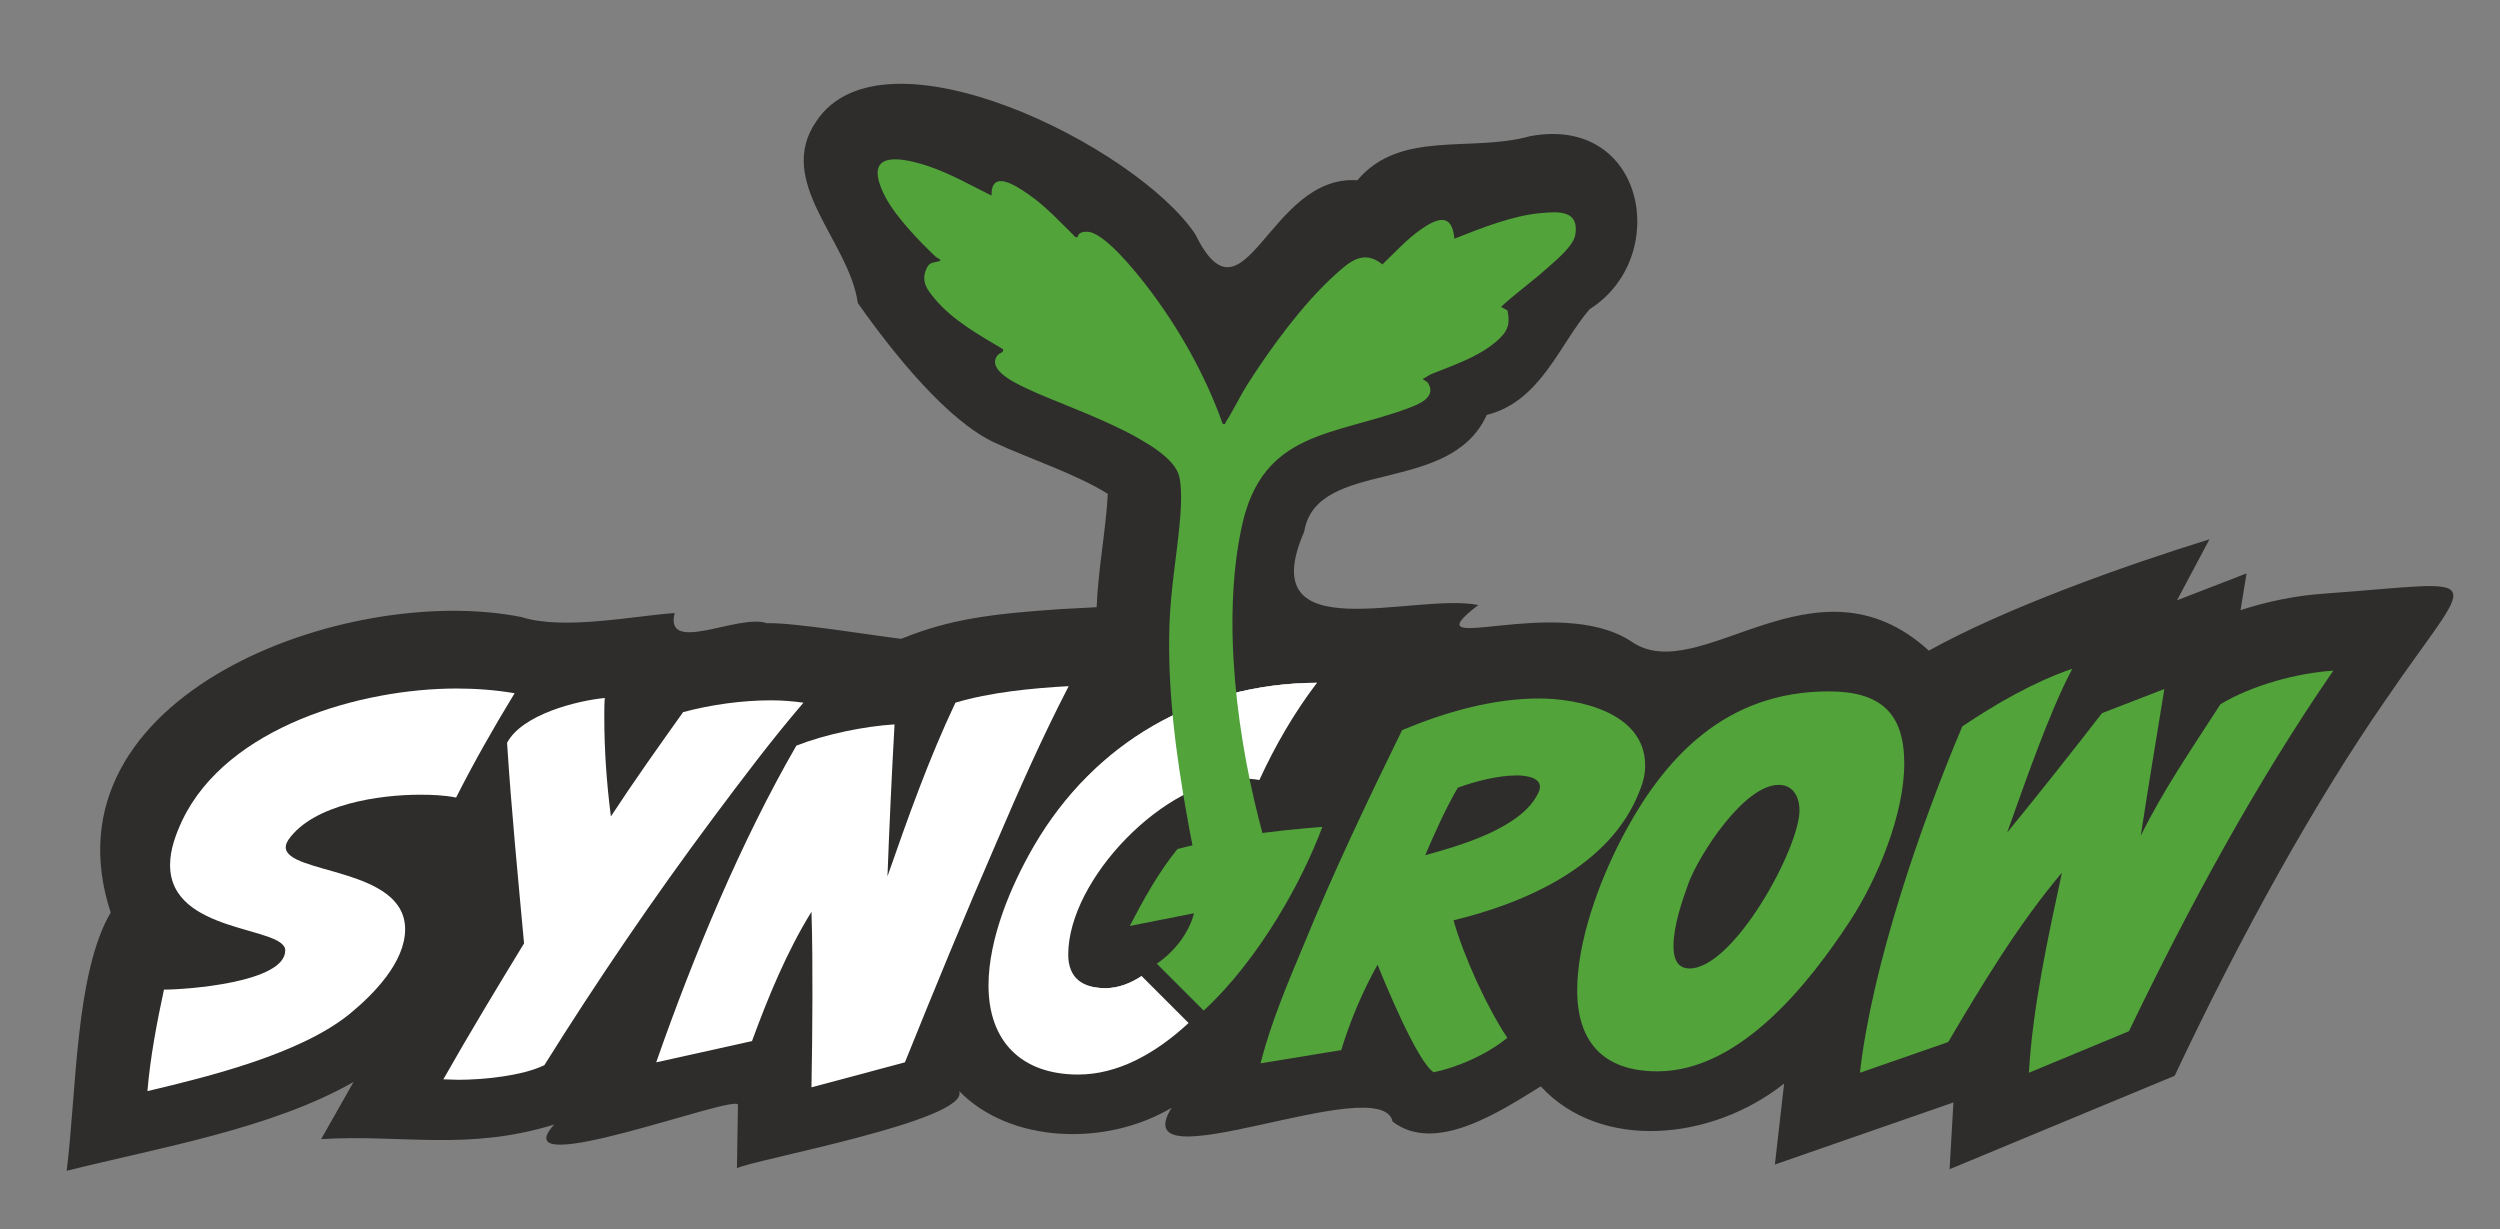
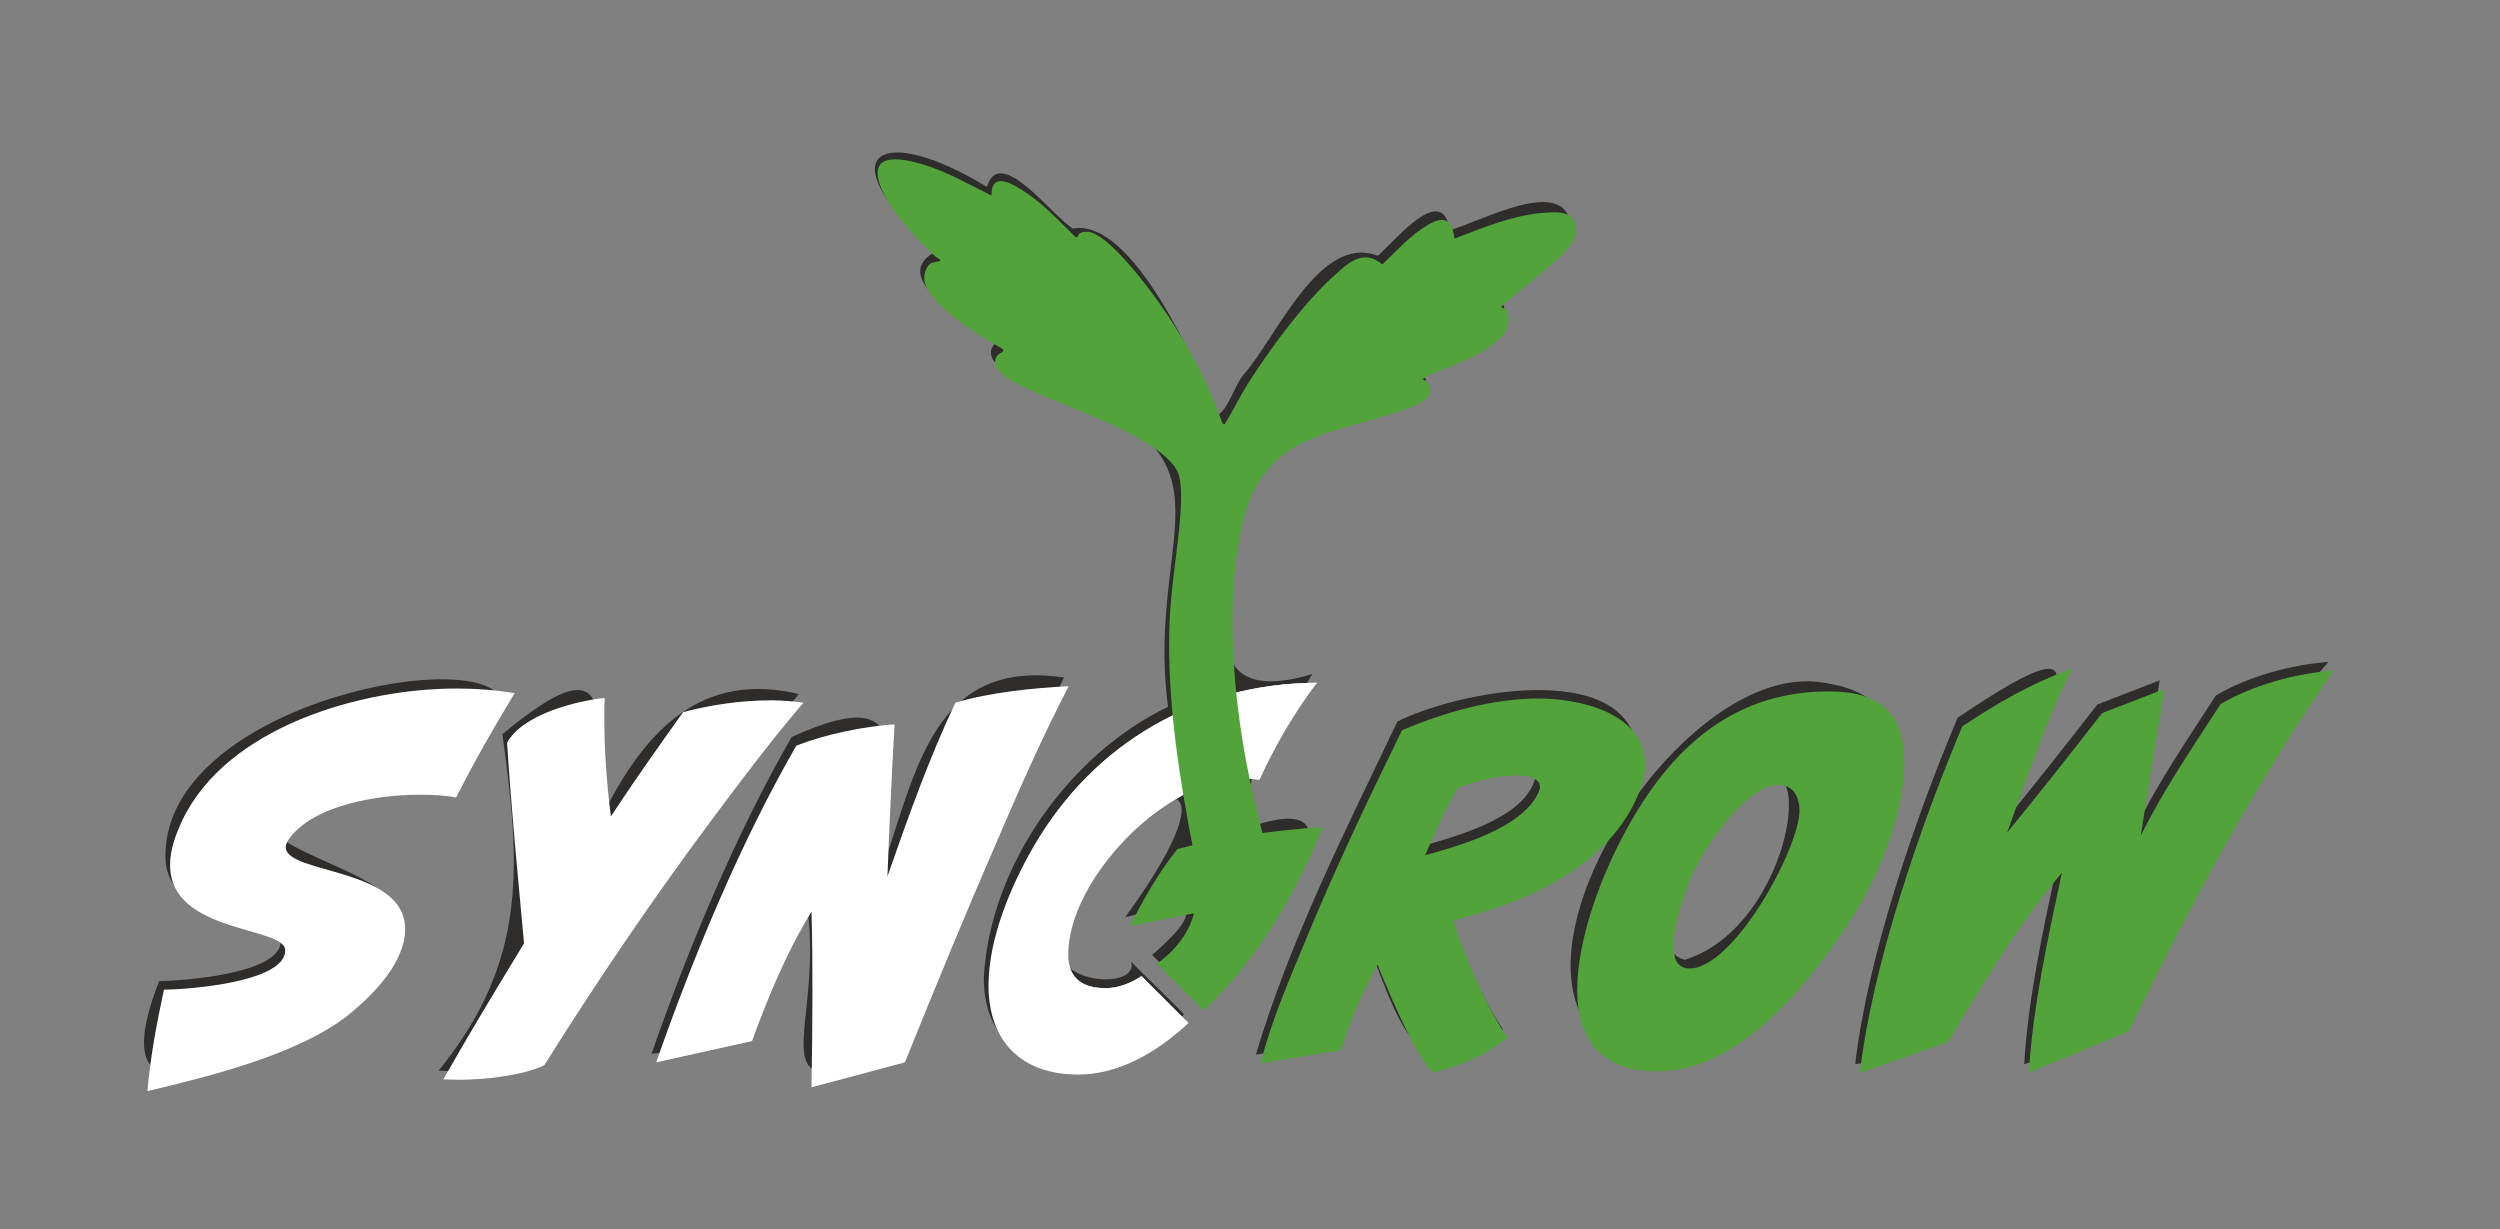
<svg xmlns="http://www.w3.org/2000/svg" id="Ebene_1" data-name="Ebene 1" viewBox="0 0 2498.7 1228.37">
  <rect x="0" y="0" width="2498.7" height="1228.37" fill="#808080" stroke="none" />
  <defs>
    <style>
      .cls-1 {
        fill: none;
      }

      .cls-2 {
        fill: #51a33a;
      }

      .cls-3 {
        fill: #fff;
      }

      .cls-4 {
        fill: #2e2d2c;
      }
    </style>
  </defs>
  <g>
    <path class="cls-4" d="M414.87,785.66c293.57-170.87-250.27-128.63-249.53,70.3,0,68.86,115.09,60.84,115.09,85.37,0,32.08-99.07,39.15-121.23,39.15-67.51,169.85,105.96,68.2,185.88,24.07,132.88-113.43-4.26-125.75-64.18-166.51,17.86-43.63,92.98-51.51,133.98-52.38Z" />
    <path class="cls-4" d="M798.39,693.67c-96.12-22.83-151.11,34.56-192.46,113.71-7.9-101.17,7.02-165.12-103.8-73.61,18.29,132.86,25.21,226.53-63.7,336.34,30.05,1.57,72.88-1.3,100.98-14.14,79.15-125.53,164.2-248.31,258.98-362.29Z" />
    <path class="cls-4" d="M1063.49,677.16c-129.01-19.11-147.15,90.38-181.14,190.13-1.33-95.47,43.91-192.31-91.06-130.67-55.65,96.22-103.3,211.32-140.09,316.52,124.97-8.99,100.27-61.82,155.19-150.49,19.1,132.39-58.29,207.5,93.4,150.49,51.96-126.45,102.1-253.95,163.7-375.96Z" />
    <path class="cls-4" d="M1634.46,780.99c26.34-128.11-168.5-94.28-237.74-59.91-51.74,108.58-106.94,217.29-141.53,333.04,0,0,80.67-13.21,80.67-13.21,8.96-29.25,21.22-58.49,36.32-85.38,26.33,67.75,50.29,146.49,129.73,73.1-20.28-30.18-43.87-82.06-53.78-117.44,70.29-16.98,157.56-53.78,186.34-130.2ZM1419.82,846.09c10.64-50.86,67.36-108.17,114.64-68.4-10.7,40.99-81.23,58.56-114.64,68.4Z" />
    <path class="cls-4" d="M1823.15,682.4c-156.19-27.97-374.14,344.51-171.26,379.76,130.88,8.3,372.67-350.68,171.26-379.76ZM1683.98,959.31c-34.52-9.05-6.47-62.68-.95-85.38,145.73-249.23,133.75,44.17.95,85.38Z" />
    <path class="cls-4" d="M2214.68,695.13c-27.36,42.46-57.55,86.33-79.72,131.61,7.55-49.06,15.57-97.65,23.59-146.71l-62.27,24.06c-31.13,40.1-62.74,80.19-94.82,119.35,27.88-107.74,128.1-222.69-44.82-106.13-41.51,98.11-90.1,238.69-102.36,346.24,110.7-12.36,135.11-128.03,201.9-200.02-13.68,63.69-29.25,134.45-33.02,200.02,172.76-47.71,189.46-278.58,304.29-401.9-36.35,2.34-81.16,14.61-112.77,33.48Z" />
-     <path class="cls-4" d="M2323,593.34c-27.38,1.78-56.47,7.64-83.62,16.49l6-36.72-69.48,26.85,32.42-60.94c-85.51,26.46-203.88,68.74-280.47,111.27-113.97-103.77-229.4,38.87-297.68-9.34-74.08-48.48-224.13,18.69-152.65-36.25-63.71-12.87-226.36,46.93-173.99-73.34,12.53-74.2,145.61-35.27,182.44-116.62,54-13.56,72.5-70.49,102.81-105.68,81.98-51.86,55.84-194.59-59.68-172.91-58.72,16.49-129.48-6.87-172.45,44.03-88.96-6.16-112.69,154.07-162.08,53.78-58.97-87.85-311.73-213.87-378.71-112.7-41.69,60.45,33.02,119.86,41.49,181.57,35.12,50.04,90.27,118.67,137.65,139.96,34.26,15.96,79.66,30.47,112.25,50.84-2.04,37.14-9.6,74.55-11.18,113.26,0,0-36.16,1.9-36.16,1.9-67.77,4.64-110.32,9.74-159.21,29.72-27.62-3.27-107.67-16.49-134.37-15.66-27.73-9.8-102.63,31.99-92.02-10.14-41.92,2.98-110.86,17.35-153.08,4.04-173.53-34.92-481.82,77.34-410.6,295.27-35.47,60.6-34.13,179.68-43.98,258.19,93.12-23.37,204.81-42.03,286.74-88.83,0,0-32.41,57.15-32.41,57.15,80.24-5.01,145.98,12.3,232.96-14.61-53.42,58.72,180.94-30.63,183.62-19.83,0-.02-1,63.57-1,63.57,12.83-7.88,234.54-47.98,222.01-77.26,50.75,52.25,146.5,55.98,212.4,16.8-49.46,80.11,209.78-38.65,220.93,13.82,42.97,33.07,108.86-11.06,148.03-35.23,60.04,65.18,171.12,54.52,243.26-2.82,0,0-9.23,80.94-9.23,80.94l178.45-62.03-3.84,66.72,224.97-93.39c66.83-141.87,140.56-274.18,210.25-374.76,91.04-133.83,109.49-119.39-60.79-107.14Z" />
    <path class="cls-4" d="M1257.11,823.93c-26.16-56.73,23.35-97.56,54.54-150.16-124.61,36.67-81.42-75.65-75-157.05,20.83-95.08,91.98-89.66,166.5-117.49,13.18-2.73,32.78-18.51,14.23-29.12,24.71-13.83,56.97-20.25,76.81-40.49,9.28-8.3,14.85-25.58,1.43-31.57,23.1-23.66,60.64-41.42,74.23-72.07-4.49-52.5-90.81-3.64-120.84,3.93-7.46-48.86-55.65,12.09-71.93,25.71-58.75-22.36-101.08,81.94-134.52,119.26-9.31,11.77-14.16,32.41-25.19,40.05-22.3-51.76-85.19-196.96-144.98-186.56-19.81-10.92-73.11-85.13-86-41.51-104.32-63.94-161.14-36.25-55.94,61.07,1.64,1.56,8.45,3.52,2.17,4.89-45.37,27.55,41.73,72.57,65.25,87.56-22.68,17.69,11.76,34.38,28.19,41.37,231.02,68.01,117.41,142.58,141.36,324.7-98.38,47.22-177.61,158.27-184.08,269.72-1.56,114.32,138.47,106.93,199.98,37.68,0,0,9.89,9.89,9.89,9.89,0,0-9.89-9.88-9.88-9.88-9.43-10.65-44.04-43.15-52.73-52.74,8.12,28.64-79.21,22.03-67.55-15.61,8.01-132.16,214.86-239.98,61.47-28.65,57.05-15.55,89.23-16.84,27.02,37.69.34.27,46.59,46.68,46.95,46.88,47.32-50.93,184.18-215.48,58.65-177.49Z" />
  </g>
  <g>
    <path class="cls-3" d="M163.86,989.12c22.17,0,121.23-7.07,121.23-39.15,0-24.53-115.1-16.51-115.1-85.38,0-15.57,5.66-30.66,12.26-44.81,44.82-93.4,178.31-131.61,274.08-131.61,19.34,0,38.69,1.41,58.02,4.72-20.75,33.96-40.57,68.87-58.49,104.25-11.79-2.36-24.05-2.83-36.32-2.83-40.1,0-106.14,9.43-131.14,44.81-1.41,2.36-2.83,4.72-2.83,7.55,0,27.36,119.35,19.81,119.35,82.08,0,33.02-31.61,65.1-55.19,84.44-49.06,40.1-140.58,62.74-202.37,77.36,2.83-33.96,9.43-68.4,16.51-101.42Z" />
    <path class="cls-3" d="M443.12,1078.75c25.95-45.76,53.3-91.04,80.66-135.86-6.13-66.98-12.73-133.97-16.98-200.48,15.09-28.3,69.34-41.98,97.65-44.81-.47,6.13-.47,12.74-.47,19.34,0,33.02,2.36,66.04,6.6,99.06,23.12-35.38,47.65-69.82,72.18-104.25,28.3-7.55,58.97-11.79,88.21-11.79,10.85,0,21.7.94,32.08,2.36-31.61,36.8-61.32,76.42-90.57,115.57-59.44,79.72-115.57,162.28-168.41,246.71-22.17,10.85-61.8,14.62-85.86,14.62-5.19,0-10.38-.47-15.09-.47Z" />
    <path class="cls-3" d="M811.06,1086.77c.47-30.19.94-59.91.94-90.1,0-28.3,0-57.08-.94-85.38-24.53,39.63-43.4,85.38-59.44,129.26l-95.76,21.23c36.79-105.2,84.44-220.3,140.1-316.53,28.78-11.32,67.46-19.34,98.12-21.23-2.83,50.47-5.19,101.42-7.08,151.9,20.76-59.44,41.52-117.93,67.93-173.6,34.44-10.38,77.36-14.62,113.21-16.51-26.41,50.95-49.53,103.31-72.17,156.14-31.61,72.65-61.8,146.23-91.52,219.82l-93.4,25Z" />
    <path class="cls-2" d="M1376.84,964.18c-15.1,26.89-27.36,56.13-36.32,85.38l-80.67,13.21c10.38-40.57,27.36-80.66,43.4-118.88,29.71-72.64,63.68-143.88,98.12-214.17,42.93-17.93,90.57-31.61,136.8-31.61,39.16,0,106.14,13.68,106.14,66.98,0,8.49-1.89,16.51-5.19,24.53-28.78,76.42-116.05,113.22-186.34,130.2,9.91,35.38,33.5,87.27,53.78,117.46-20.28,16.51-49.06,29.25-73.59,34.44-16.51-10.38-49.06-90.1-56.14-107.55ZM1537.7,791.99c.94-1.89,1.41-3.77,1.41-5.66,0-9.91-16.04-11.32-22.64-11.32-18.87,0-41.52,5.66-59.44,12.27-12.27,21.23-22.64,44.34-32.55,67.46,32.55-8.96,97.18-26.89,113.21-62.74Z" />
    <path class="cls-2" d="M1576.38,989.65c0-48.59,21.7-108.03,44.34-151.43,42.45-81.61,104.25-147.18,207.09-147.18,52.36,0,75.47,22.17,75.47,72.17s-26.42,115.1-54.72,158.03c-39.63,60.38-108.97,149.54-192,149.54-55.19,0-80.19-30.66-80.19-81.14ZM1798.56,809.92c0-12.26-5.66-25.47-20.76-25.47-34.91,0-79.72,70.29-90.1,98.12-6.6,17.93-15.09,43.4-15.09,62.74,0,10.38,2.36,22.64,16.04,22.64,44.35,0,109.92-120.29,109.92-158.03Z" />
    <path class="cls-2" d="M1858.95,1072.2c12.26-107.55,60.85-248.13,102.36-346.25,33.96-22.64,71.23-44.34,109.92-57.55-23.59,44.34-48.12,116.52-65.1,163.69,32.08-39.15,63.68-79.25,94.82-119.35l62.27-24.06c-8.02,49.06-16.04,97.65-23.59,146.71,22.17-45.29,52.36-89.16,79.72-131.61,31.61-18.87,76.42-31.13,112.75-33.49-77.37,112.27-145.29,237.75-204.26,360.4l-100.01,41.51c3.77-65.57,19.34-136.33,33.02-200.01-43.4,51.42-79.72,111.8-113.69,169.35l-88.21,30.66Z" />
    <polyline class="cls-1" points="1197.86 1032.36 1187.97 1022.48 1141.02 975.53 1135.24 969.75" />
    <path class="cls-3" d="M1033.72,845.16c-17.69,30.33-35.1,68.63-42.23,105.92,7.24-37.01,24.6-75.14,42.23-105.35,60.31-103.22,163.03-162.19,282.2-162.75.11-.17.22-.39.39-.56-119.34.45-222.16,59.42-282.59,162.75ZM1104.99,987.64c-21.23,0-35.44-8.31-37.12-29.2,1.4,21.34,15.67,29.76,37.07,29.76,12.52,0,25.16-4.77,36.45-12.35l-.34-.34c-11.18,7.47-23.7,12.13-36.05,12.13Z" />
    <path class="cls-3" d="M1033.7,845.19c-23.08,39.59-45.71,92.94-45.71,139.61,0,56.16,33.02,89.18,89.63,89.18,39.54,0,77.16-20.83,110.35-51.5l-46.95-46.95c-11.18,7.47-23.7,12.13-36.05,12.13-22.63,0-37.29-9.43-37.29-33.53,0-75.48,97.21-175.95,173.59-175.95,6.18,0,11.79.45,17.46,1.4,15.56-33.98,34.93-67.45,57.56-97.15-119.34.45-222.16,59.42-282.59,162.75Z" />
    <path class="cls-2" d="M1203.13,1010.06l-.34-.28M1176.85,848.6c-18.87,23.14-33.98,50.49-47.68,76.88l64.19-12.69c-4.66,18.87-19.15,38.3-37.18,50.37l46.61,46.61.34.28c55.32-51.22,98.5-129.45,118.55-183.64-48.13,3.82-98.17,9.94-144.83,22.18Z" />
  </g>
  <path class="cls-2" d="M991.05,195.51c-.69-26.96,24.9-9.52,36.63-1.47,17.64,12.11,32.13,28.17,47.33,43.05l2.02-.06c.72-4.94,6.26-5.69,10.44-5.36,16.63,1.3,47.17,39.36,57.67,52.9,31.9,41.12,59.6,89.99,76.88,139.01,3.35.72,2.29-.45,3.19-1.84,7.71-11.96,14.22-25.97,22.01-38.19,22.74-35.71,54.7-79.34,85.92-107.76,14.73-13.41,29.19-27.33,48.6-11.51,12.08-11.67,24.49-25.27,38.33-34.92,16.23-11.31,31.18-17.12,33.59,9.21,26.68-10.49,57.57-22.99,86.26-25.59,18.04-1.63,38.59-3,34.58,21.65-1.9,11.7-20.84,26.82-29.75,34.79-14.38,12.86-30.37,24.08-44.48,37.28l6.47,3.56c2.46,12.61,1.03,19.3-7.9,28.01-20.01,19.53-52.28,28.5-77.46,39.45,1.14,2.77,4.41,2.44,6.34,5.82,7.81,13.71-9.96,20.63-19.91,24.35-74.52,27.83-145.67,22.41-166.5,117.51-20.99,95.85-4.24,217.45,21.57,311.3,2.7,9.8,15.12,31.5,1.91,39.2-9.68,5.64-25.33-8.49-35.35-10.63-15.55-3.32-14.08,2.01-22.11-12.25-5.53-9.83-7.14-24.86-9.58-35.81-5.37-24.14-8.72-48.73-9.97-73.42-1.86-36.7.88-73.44,2.1-110.17,1.43-43.1.77-86.23.11-129.35-.14-9.08-.33-18.42-3.9-26.77-5.73-13.41-18.97-21.79-31.46-29.32-42.68-25.75-85.36-51.51-128.03-77.26-3.49-2.11-7.29-4.63-8.19-8.61-.75-3.32.78-6.81.17-10.16-.62-3.42-3.33-6.03-5.89-8.37-12.88-11.77-25.95-23.33-39.21-34.67-4.3-3.68-8.66-7.37-12.21-11.78-3.95-4.9-6.81-10.57-9.64-16.19-17.84-35.43-35.67-70.87-53.51-106.3,39,7.05,76.76,20.89,111.08,40.72,1.21-4.89,2.43-9.78,3.64-14.67,23.46,19.85,46.93,39.7,70.39,59.55,5.34,4.52,16.6,6.62,16.48-.37,36.55,37.91,73.77,76.81,95.75,124.67,10.09,21.97,17.27,46.25,34.41,63.3-2.08-18.87,7.9-37.07,20.17-51.56,12.26-14.49,27.12-26.8,37.93-42.41,11.8-17.05,18.26-37.31,29.87-54.5,11.6-17.19,31.32-31.73,51.68-27.78,1.14,5.09,2.28,10.18,3.43,15.26,16.8-13.62,33.59-27.24,50.39-40.86,2.09-1.69,4.26-3.43,6.87-4.08,10.3-2.58,15.93,11.55,16.93,22.12,33.81-19.09,71.92-30.51,110.65-33.16-22.35,21.71-44.7,43.42-67.05,65.13-6.36,6.18-12.83,12.51-16.79,20.44-3.2,6.41-4.59,13.57-7.37,20.18-6.37,15.15-19.56,26.36-33.38,35.25-13.47,8.66-27.91,15.67-42.32,22.66-4.4,2.13-8.8,4.27-13.2,6.4-25.29,12.27-50.59,24.54-75.88,36.81-23.33,11.32-47.88,23.7-61.65,45.68-4.73,7.55-7.97,15.95-10.56,24.48-13.19,43.38-10.02,89.82-6.72,135.05,1.83,25.15,3.67,50.32,6.63,75.36,6.03,50.84,16.73,101.13,31.94,150.02.02.05-17.59-7.03-20.36-11.07-5.92-8.61-7.41-25.64-9.94-35.77-5.93-23.79-10.63-47.89-14.32-72.13-7.48-49.16-11.06-99.15-9.23-148.87,2.25-61.35,8.77-136.53,66.16-171.94,32.29-19.93,71.43-28.63,107.45-39.59-9.25-10.89-2.2-17.15,7.31-23.52,19.06-12.77,47.49-20.41,68.71-29.56-.2-2.47-3.86-1.13-6.55-2.75-5.43-3.27-6.56-14.28-3.56-19.54,31.76-23.64,63.45-47.59,91.88-75.21-24.61,4.76-49.42,11.19-72.23,21.71-6.65,3.06-24.37,14.93-29.03,15.53-9.69,1.25-12.81-7.82-14.2-15.73-13.57,4.84-42.86,52.89-51.95,54.25-9.62,1.44-14.15-8.52-14.66-16.46-.26-4.07,1.74-7.12.63-10.54-42.8,41.12-77.77,89.53-107.11,141.03-5.72,10.04-12.06,27.17-17.78,35.29-5.98,8.49-13.62,9.79-22,3.54-8.92-6.66-7.79-19.97-10.9-30.7-14.36-49.57-56.95-119.82-92.55-157.1-1.38-1.45-1.29-5.81-4.27-2.83,1.51,11.08-5.49,16.51-16.2,13.32-3.73-1.11-27.86-32.58-33.26-38.45-7.12-7.74-14.97-14.68-22.78-21.69-1.25-1.13-2.36-2.28-2.36-4.1l-3.28,12.48c-10.92,9.32-20.64-4.35-29.81-10.22-26.5-16.96-56.87-33.02-87.37-40.99,17.98,25.38,40.01,47.42,63.09,68.14,8.38,7.53,32.69,19.47,18.76,33.06-7.59,7.4-16.83,3.01-25.91,3.51,26.78,24.51,60.65,40.54,91.16,60.15,2.67,2.36,2.68,7.5,2.04,10.8-.86,4.41-5.77,4.92-5.7,9.34,41.66,17.67,130.13,46.82,149.88,90.39,12.77,28.17-.71,81.25-3.57,112.6-7.89,86.27.45,161.86,16.22,246.25,2.39,12.78,9.03,31.84,9.69,43.45.96,16.87-17.44,17.88-23.66,7.81-5.21-8.43-11.17-43.92-13.28-55.57-11.38-62.9-20-129.27-17.72-193.25,1.17-32.94,6.69-65.21,9.93-97.65,1.36-13.64,3.62-42.27-1.63-53.96-15.31-34.09-112.36-65.63-146.45-81.62-10.82-5.07-45.32-19.39-33.94-34.98,2.35-3.23,6.6-2.5,5.76-6.38-23.52-13.88-50.47-29-68.14-50.21-7.48-8.98-13.81-16.99-8.92-29.04,2.96-7.29,5.3-6.89,11.8-8.31,6.28-1.37-.53-3.33-2.17-4.89-16.51-15.77-40.05-40-50.42-60.09-22.97-44.56,10.97-40.92,42.19-30.71,22.04,7.21,43.47,19.48,64.18,29.75Z" />
</svg>